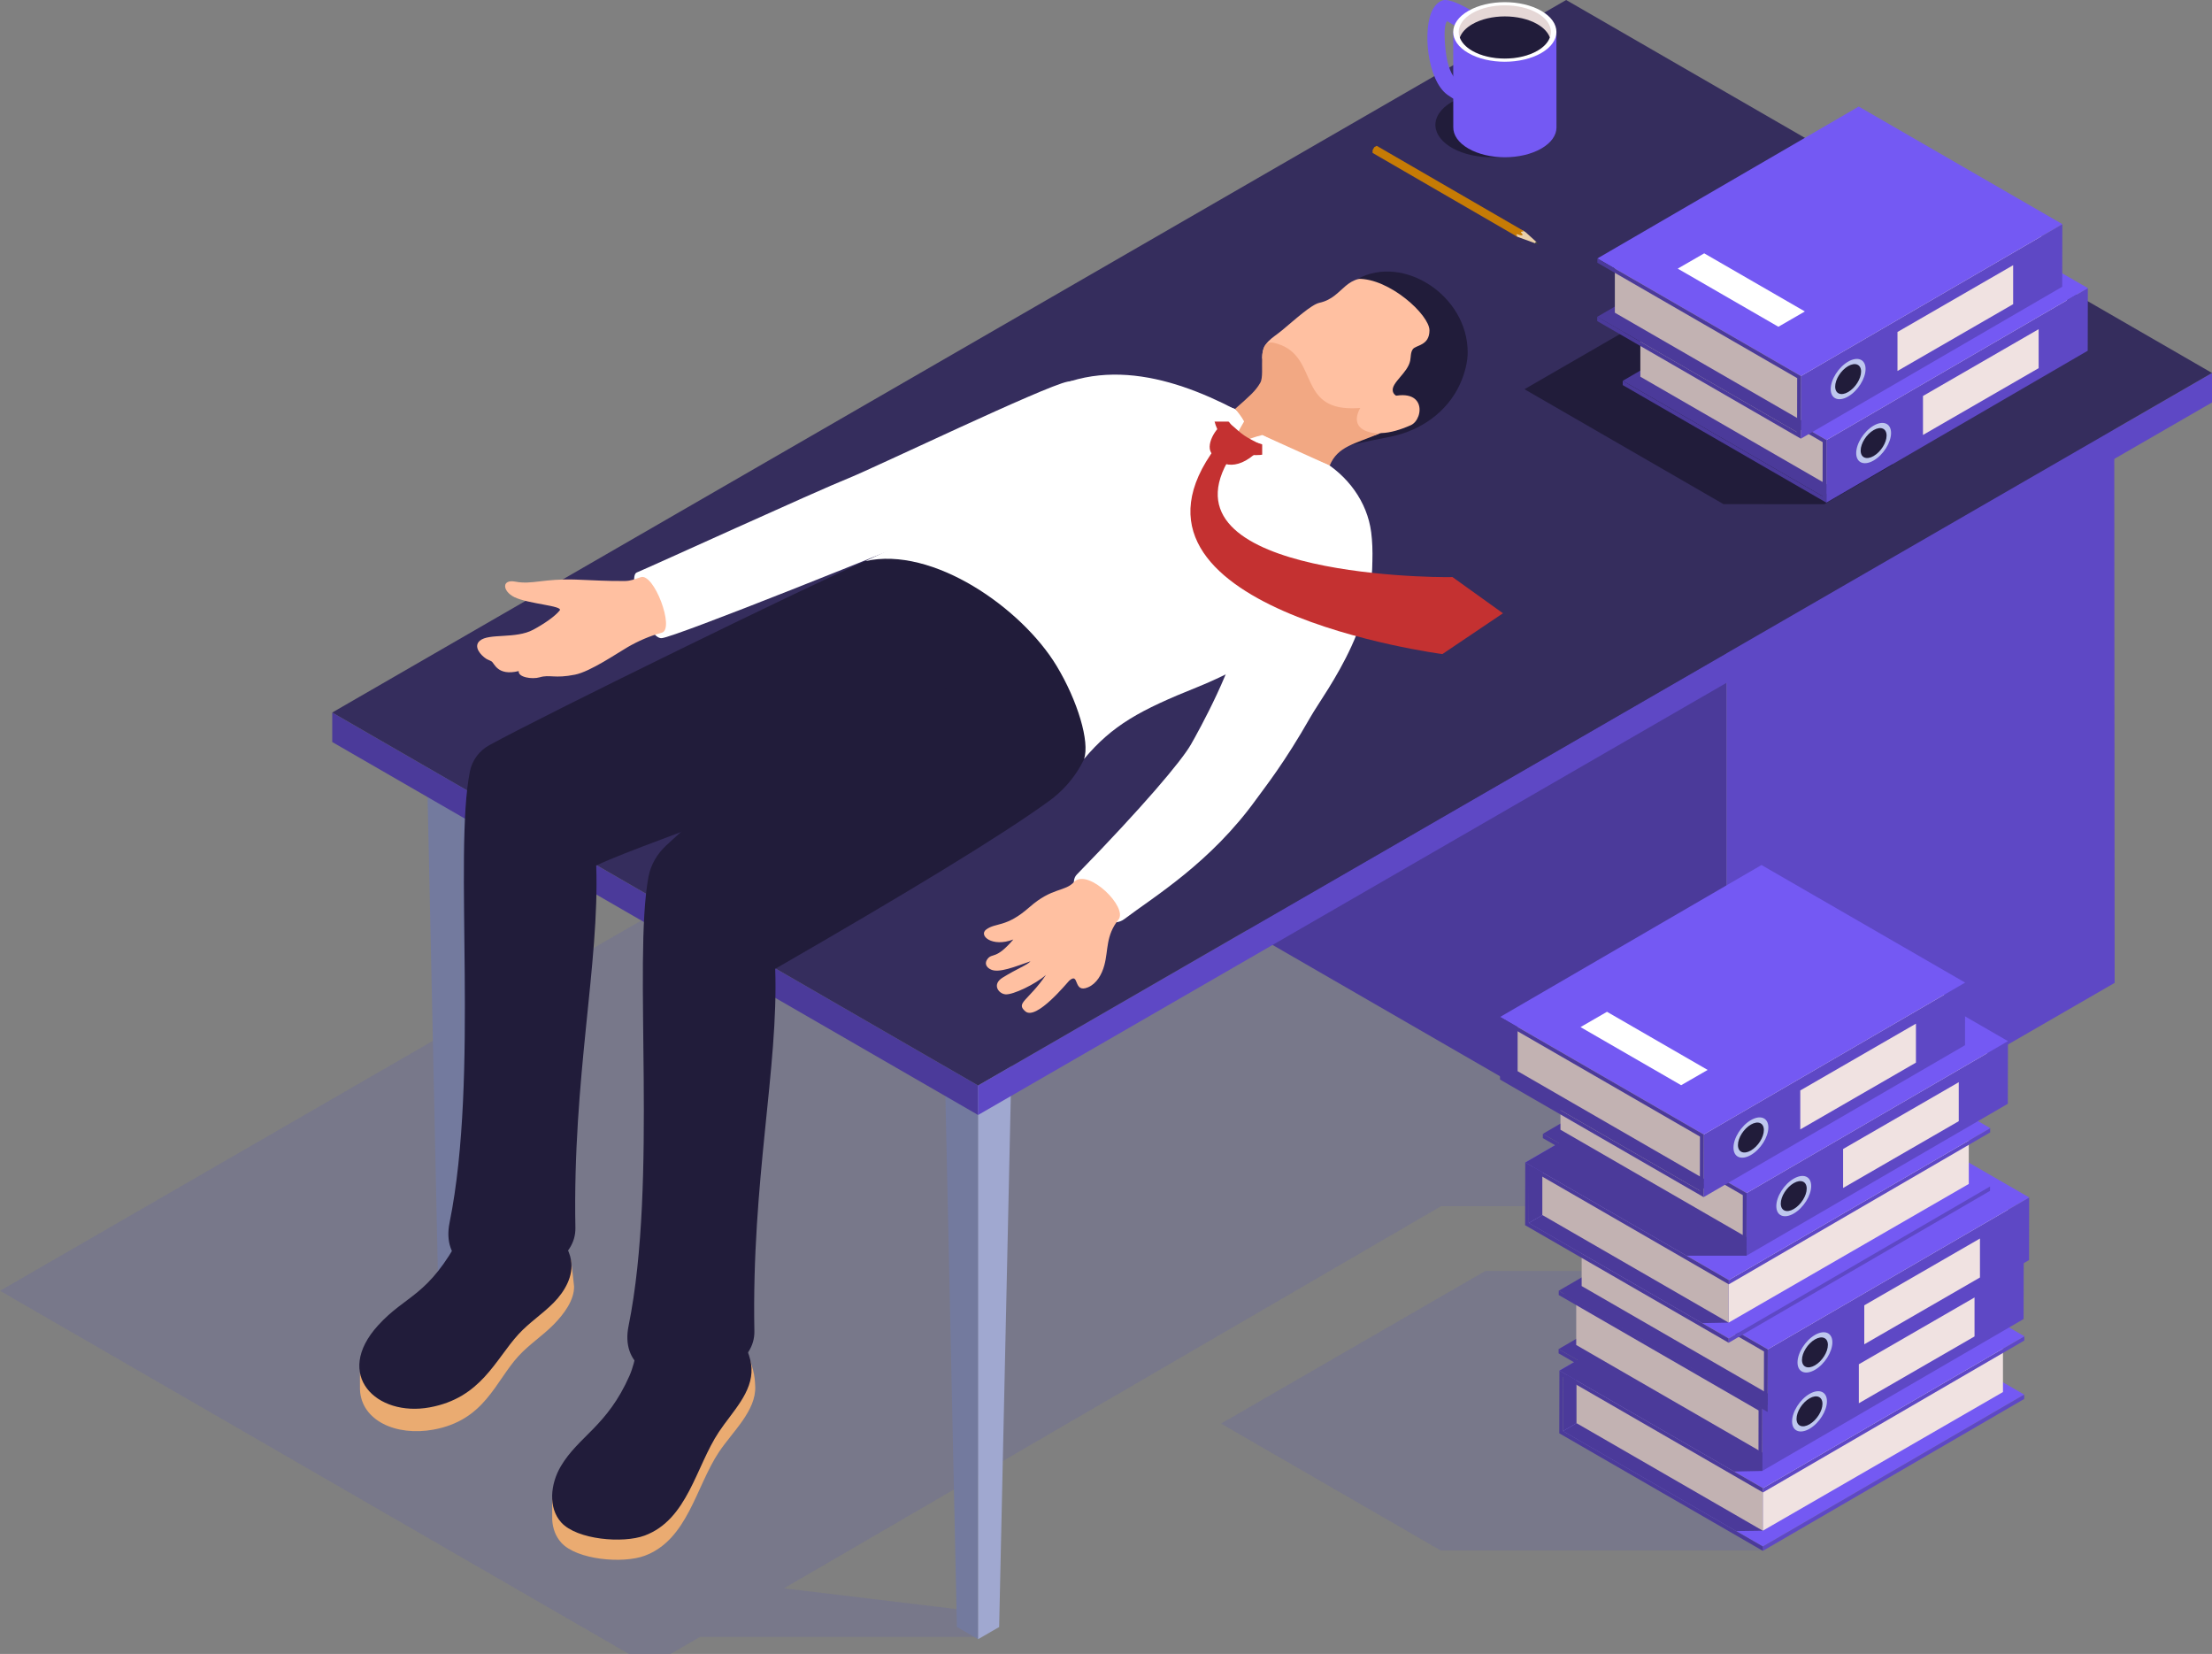
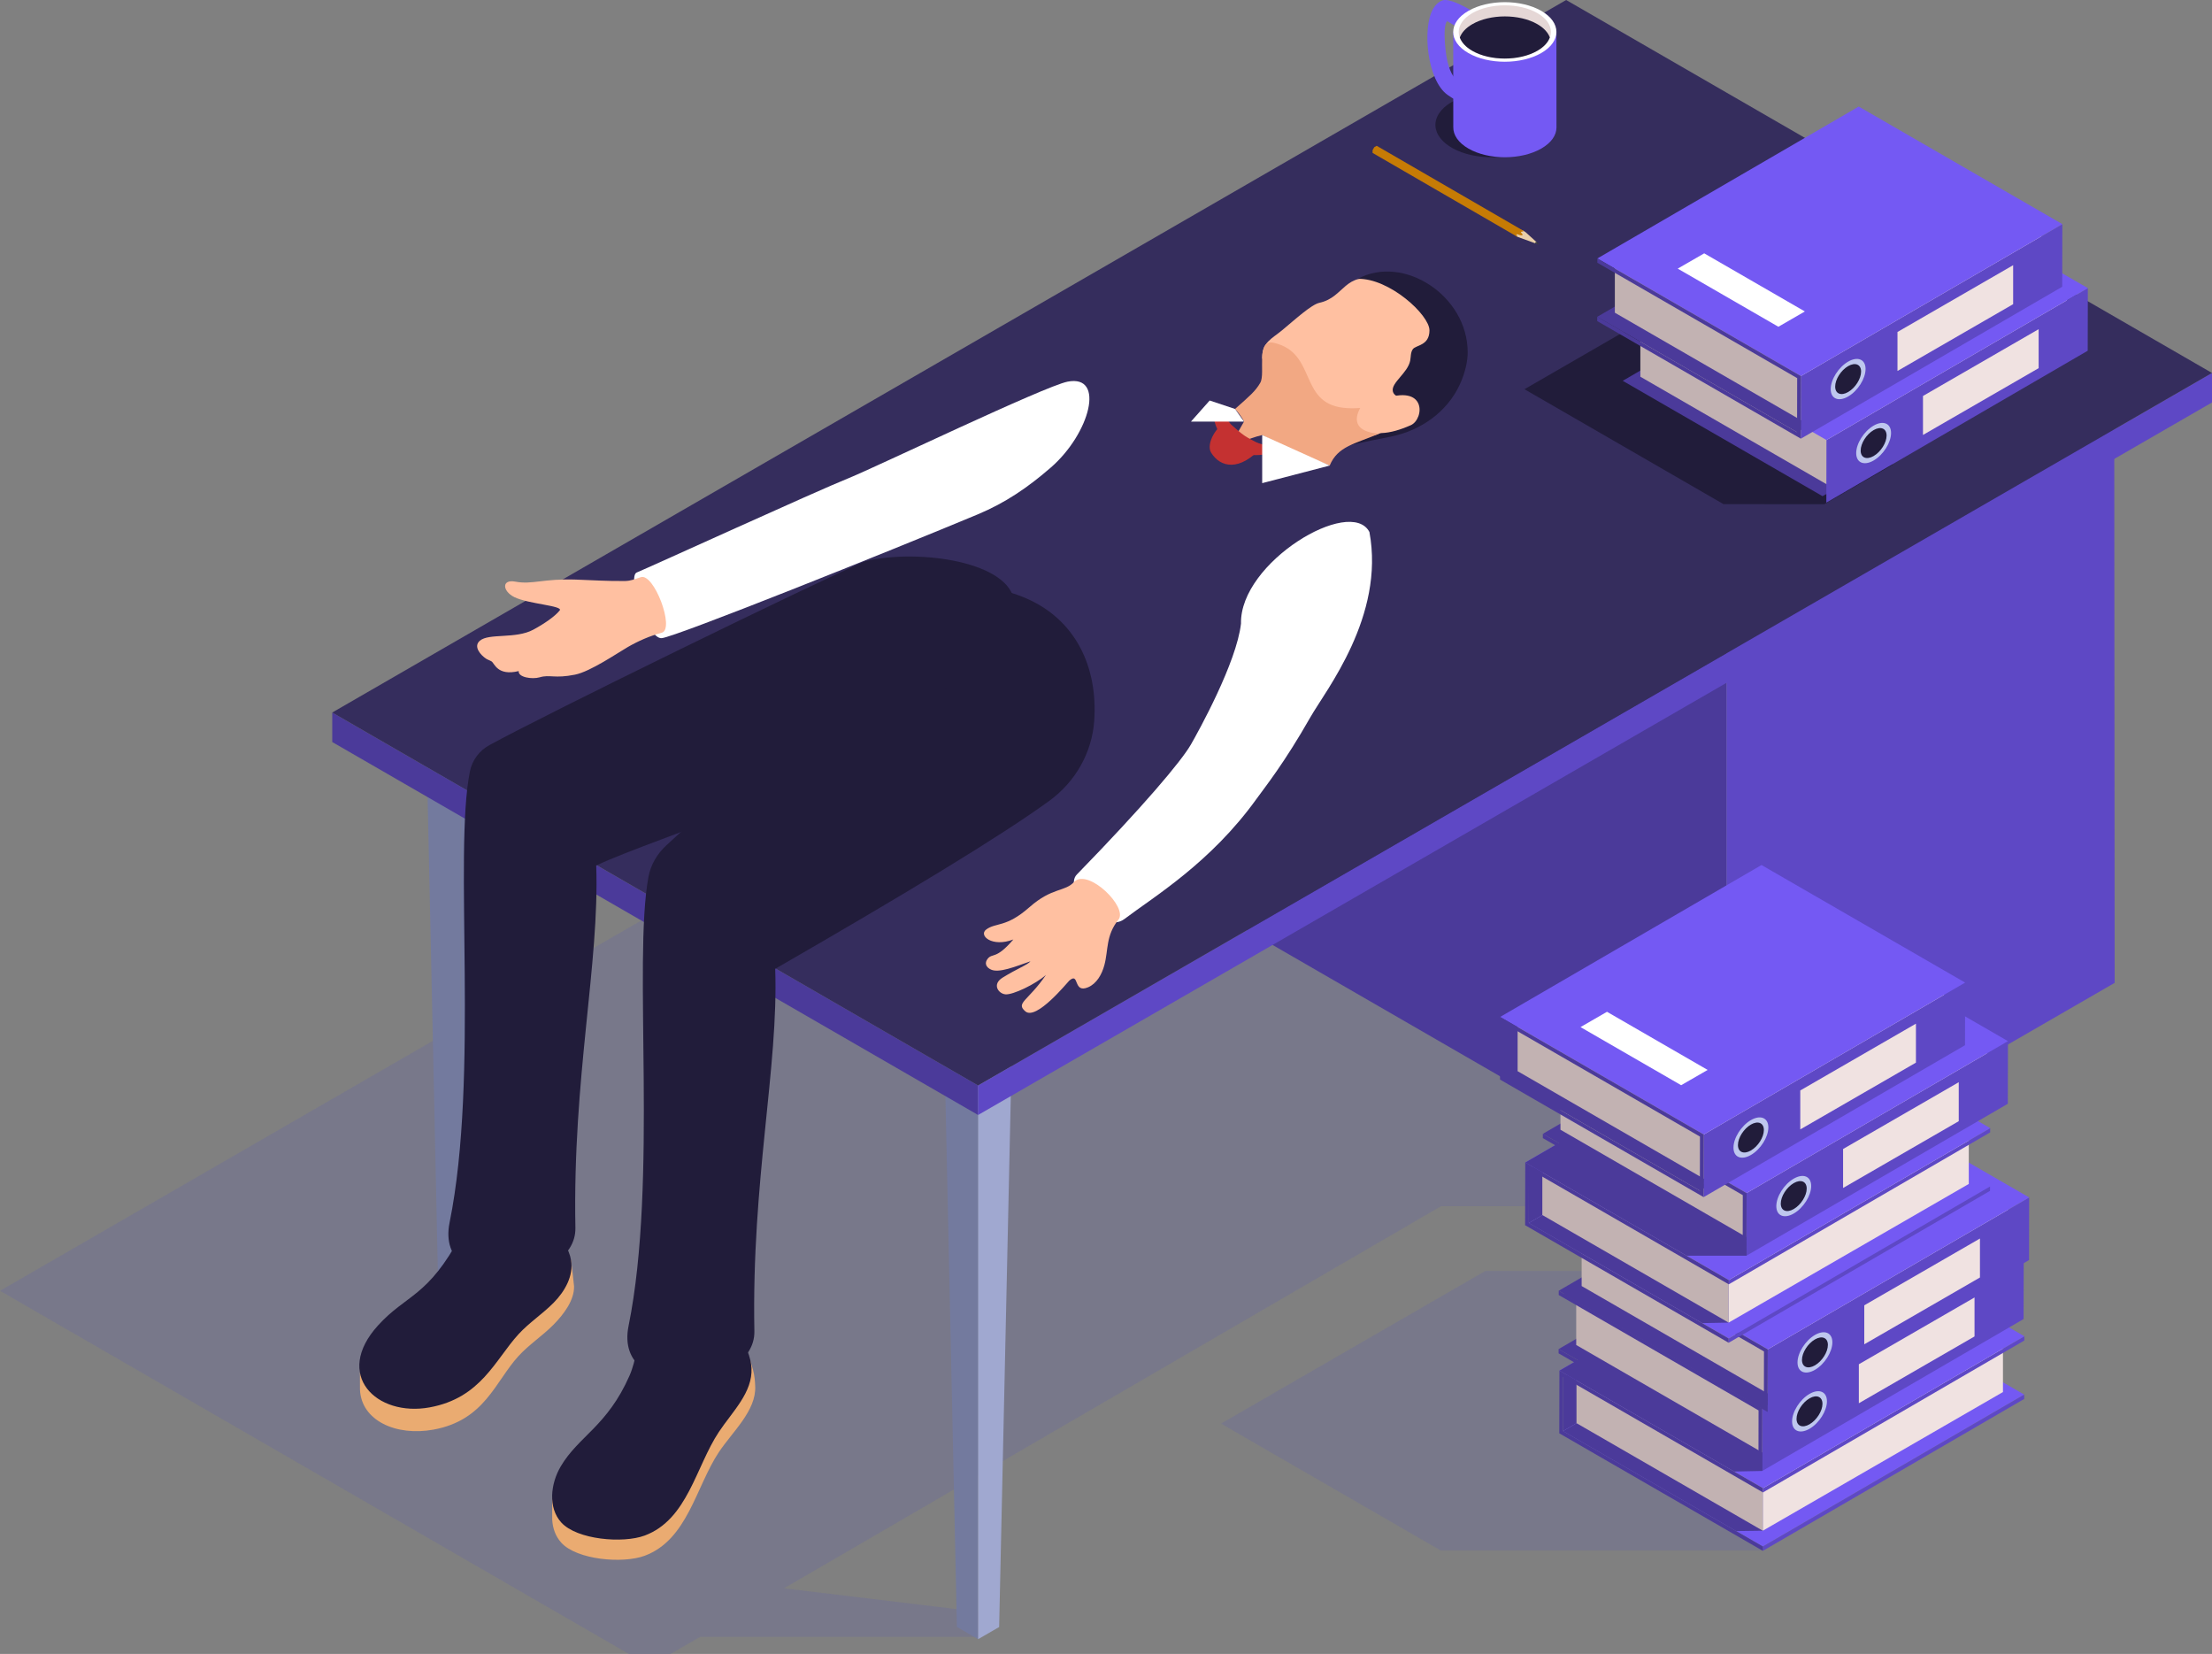
<svg xmlns="http://www.w3.org/2000/svg" viewBox="0 0 149.493 111.757">
  <rect x="0" y="0" width="149.493" height="111.757" fill="#808080" stroke="none" />
  <defs>
    <style>.cls-1{fill:#e5d7d6;}.cls-1,.cls-2,.cls-3,.cls-4,.cls-5,.cls-6,.cls-7,.cls-8,.cls-9,.cls-10,.cls-11,.cls-12,.cls-13,.cls-14,.cls-15,.cls-16,.cls-17,.cls-18,.cls-19,.cls-20{stroke-width:0px;}.cls-2{fill:#c43131;}.cls-3{fill:#5e48c5;}.cls-4{fill:url(#linear-gradient);}.cls-5{fill:#7459f3;}.cls-6{fill:#737a9e;}.cls-7{fill:#ffc0a1;}.cls-8{fill:#eacfa9;}.cls-9{fill:#c67b05;}.cls-10{fill:#4b3a9a;}.cls-11{fill:#c2b2b2;}.cls-12{fill:#eaab71;}.cls-13{fill:#352d5d;}.cls-14{fill:#bec7ee;}.cls-15{fill:#737391;mix-blend-mode:multiply;opacity:.6;}.cls-16{fill:#211c3a;}.cls-21{isolation:isolate;}.cls-17{fill:#f2a883;}.cls-18{fill:#fff;}.cls-19{fill:#f0e2e1;}.cls-20{fill:#a0a8d0;}</style>
    <linearGradient id="linear-gradient" x1="1150.31" y1="877.289" x2="1150.31" y2="877.387" gradientTransform="translate(1537.867 207.236) rotate(-135.089) scale(1 -1)" gradientUnits="userSpaceOnUse">
      <stop offset=".253" stop-color="#3b3b3b" />
      <stop offset=".426" stop-color="#636363" />
      <stop offset=".579" stop-color="#545454" />
      <stop offset=".732" stop-color="#3b3b3b" />
    </linearGradient>
  </defs>
  <g class="cls-21">
    <g id="_レイヤー_2">
      <g id="_レイヤー_1-2">
        <g id="_13">
          <polygon class="cls-15" points="116.671 81.505 116.492 79.802 64.554 49.949 0 87.22 42.5 111.757 45.316 111.757 47.311 110.605 66.115 110.605 66.089 108.902 52.983 107.323 97.386 81.505 116.671 81.505" />
          <g id="Axonometric_Cube">
            <polygon id="Cube_face_-_top" class="cls-14" points="66.103 72.286 63.826 70.971 66.103 69.656 68.381 70.971 66.103 72.286" />
            <polygon id="Cube_face_-_left" class="cls-6" points="66.103 110.76 64.67 109.932 63.826 70.971 66.103 72.286 66.103 110.76" />
            <polygon id="Cube_face_-_right" class="cls-20" points="67.525 109.939 66.103 110.76 66.103 72.286 68.381 70.971 67.525 109.939" />
          </g>
          <g id="Axonometric_Cube-2">
            <polygon id="Cube_face_-_top-2" class="cls-14" points="31.109 52.082 28.831 50.767 31.109 49.452 33.386 50.767 31.109 52.082" />
            <polygon id="Cube_face_-_left-2" class="cls-6" points="31.109 90.556 29.675 89.728 28.831 50.767 31.109 52.082 31.109 90.556" />
            <polygon id="Cube_face_-_right-2" class="cls-6" points="32.53 89.735 31.109 90.556 31.109 52.082 33.386 50.767 32.53 89.735" />
          </g>
          <g id="Axonometric_Cube-3">
            <polygon id="Cube_face_-_left-3" class="cls-10" points="116.679 81.56 81.51 61.256 81.536 22.796 116.679 43.086 116.679 81.56" />
            <polygon id="Cube_face_-_right-3" class="cls-3" points="142.914 66.413 116.679 81.56 116.679 43.086 142.886 27.956 142.914 66.413" />
          </g>
          <g id="Axonometric_Cube-4">
            <polygon id="Cube_face_-_left-4" class="cls-10" points="66.103 75.34 22.454 50.139 22.454 48.145 66.103 73.346 66.103 75.34" />
            <polygon id="Cube_face_-_right-4" class="cls-3" points="149.493 27.195 66.103 75.34 66.103 73.346 149.493 25.201 149.493 27.195" />
            <polygon id="Cube_face_-_top-3" class="cls-13" points="66.103 73.346 22.454 48.145 105.844 0 149.493 25.201 66.103 73.346" />
          </g>
          <polygon class="cls-15" points="100.38 85.88 82.518 96.193 97.356 104.76 119.17 104.76 122.661 85.88 100.38 85.88" />
          <g class="cls-21">
            <polygon class="cls-10" points="105.641 93.047 123.304 82.782 123.297 86.435 105.633 96.7 105.641 93.047" />
            <polygon class="cls-5" points="105.633 96.7 123.297 86.435 136.802 94.233 119.138 104.498 105.633 96.7" />
            <polygon class="cls-10" points="105.633 96.7 123.297 86.435 119.135 103.431 117.332 103.455 105.633 96.7" />
            <polygon class="cls-3" points="119.138 104.498 136.802 94.233 136.801 94.527 119.138 104.792 119.138 104.498" />
            <g id="Axonometric_Cube-5">
              <polygon id="Cube_face_-_left-5" class="cls-11" points="119.135 103.431 106.544 96.162 106.544 92.511 119.135 99.781 119.135 103.431" />
              <polygon id="Cube_face_-_right-5" class="cls-19" points="135.366 94.06 119.135 103.431 119.135 99.781 135.366 90.41 135.366 94.06" />
              <polygon id="Cube_face_-_top-4" class="cls-13" points="119.135 99.781 106.544 92.511 122.775 83.14 135.366 90.41 119.135 99.781" />
            </g>
            <polygon class="cls-3" points="119.147 100.555 136.81 90.29 136.809 90.579 119.146 100.844 119.147 100.555" />
            <polygon class="cls-5" points="105.39 92.613 123.054 82.348 136.81 90.29 119.147 100.555 105.39 92.613" />
            <polygon class="cls-10" points="105.39 92.613 123.054 82.348 119.096 99.392 117.2 99.431 105.39 92.613" />
            <polygon class="cls-10" points="119.147 100.555 119.146 100.844 105.641 93.047 105.633 96.7 119.138 104.498 119.138 104.792 105.381 96.849 105.39 92.613 119.147 100.555" />
          </g>
          <polygon class="cls-18" points="131.308 88.836 129.518 89.87 122.715 85.942 124.505 84.908 131.308 88.836" />
          <g class="cls-21">
            <polygon class="cls-10" points="105.335 91.158 122.999 80.893 136.504 88.69 118.841 98.955 105.335 91.158" />
            <g id="Axonometric_Cube-6">
              <polygon id="Cube_face_-_left-6" class="cls-11" points="119.116 98.15 106.525 90.881 106.525 87.23 119.116 94.499 119.116 98.15" />
              <polygon id="Cube_face_-_right-6" class="cls-19" points="135.347 88.779 119.116 98.15 119.116 94.499 135.347 85.129 135.347 88.779" />
              <polygon id="Cube_face_-_top-5" class="cls-13" points="119.116 94.499 106.525 87.23 122.756 77.859 135.347 85.129 119.116 94.499" />
            </g>
            <polygon class="cls-3" points="119.105 95.16 136.769 84.895 136.76 89.127 119.096 99.392 119.105 95.16" />
            <polygon class="cls-10" points="105.344 87.215 123.007 76.95 136.769 84.895 119.105 95.16 105.344 87.215" />
            <polygon class="cls-10" points="119.105 95.16 119.096 99.392 105.335 91.447 105.335 91.158 118.841 98.955 118.848 95.302 105.343 87.504 105.344 87.215 119.105 95.16" />
          </g>
          <path class="cls-14" d="M123.47,94.684c0,.651-.528,1.483-1.178,1.859-.651.376-1.178.153-1.178-.498s.528-1.483,1.178-1.859c.651-.376,1.178-.153,1.178.498Z" />
          <path class="cls-16" d="M123.167,94.858c0,.484-.392,1.102-.876,1.382s-.876.114-.876-.37.392-1.102.876-1.382.876-.114.876.37Z" />
          <polygon class="cls-19" points="133.444 90.303 125.626 94.817 125.626 92.183 133.444 87.67 133.444 90.303" />
          <polygon class="cls-18" points="119.367 90.796 117.577 91.83 110.775 87.902 112.565 86.869 119.367 90.796" />
          <g class="cls-21">
            <polygon class="cls-10" points="105.702 87.175 123.366 76.909 136.871 84.707 119.208 94.972 105.702 87.175" />
            <g id="Axonometric_Cube-7">
              <polygon id="Cube_face_-_left-7" class="cls-11" points="119.483 94.167 106.892 86.898 106.892 83.247 119.483 90.516 119.483 94.167" />
              <polygon id="Cube_face_-_right-7" class="cls-19" points="135.714 84.796 119.483 94.167 119.483 90.516 135.714 81.146 135.714 84.796" />
              <polygon id="Cube_face_-_top-6" class="cls-13" points="119.483 90.516 106.892 83.247 123.123 73.876 135.714 81.146 119.483 90.516" />
            </g>
            <polygon class="cls-3" points="119.472 91.177 137.136 80.912 137.127 85.144 119.463 95.409 119.472 91.177" />
            <polygon class="cls-5" points="105.711 83.232 123.374 72.967 137.136 80.912 119.472 91.177 105.711 83.232" />
            <polygon class="cls-10" points="119.472 91.177 119.463 95.409 105.701 87.464 105.702 87.175 119.208 94.972 119.215 91.318 105.71 83.521 105.711 83.232 119.472 91.177" />
          </g>
          <path class="cls-14" d="M123.837,90.701c0,.651-.528,1.483-1.178,1.859s-1.178.153-1.178-.498.528-1.483,1.178-1.859c.651-.376,1.178-.153,1.178.498Z" />
          <path class="cls-16" d="M123.534,90.875c0,.484-.392,1.102-.876,1.382-.484.279-.876.114-.876-.37s.392-1.102.876-1.382c.484-.279.876-.114.876.37Z" />
          <polygon class="cls-19" points="133.811 86.32 125.993 90.834 125.993 88.2 133.811 83.687 133.811 86.32" />
          <polygon class="cls-18" points="119.734 86.813 117.944 87.847 111.142 83.919 112.932 82.886 119.734 86.813" />
          <g class="cls-21">
            <polygon class="cls-10" points="103.331 78.985 120.995 68.72 120.988 72.374 103.324 82.639 103.331 78.985" />
            <polygon class="cls-5" points="103.324 82.639 120.988 72.374 134.493 80.171 116.829 90.436 103.324 82.639" />
            <polygon class="cls-10" points="103.324 82.639 120.988 72.374 116.825 89.369 115.04 89.403 103.324 82.639" />
            <polygon class="cls-3" points="116.829 90.436 134.493 80.171 134.492 80.465 116.828 90.73 116.829 90.436" />
            <g id="Axonometric_Cube-8">
              <polygon id="Cube_face_-_left-8" class="cls-11" points="116.825 89.369 104.235 82.1 104.235 78.449 116.825 85.719 116.825 89.369" />
              <polygon id="Cube_face_-_right-8" class="cls-19" points="133.056 79.999 116.825 89.369 116.825 85.719 133.056 76.348 133.056 79.999" />
              <polygon id="Cube_face_-_top-7" class="cls-13" points="116.825 85.719 104.235 78.449 120.465 69.079 133.056 76.348 116.825 85.719" />
            </g>
            <polygon class="cls-3" points="116.837 86.494 134.501 76.228 134.5 76.517 116.836 86.782 116.837 86.494" />
            <polygon class="cls-5" points="103.081 78.551 120.744 68.286 134.501 76.228 116.837 86.494 103.081 78.551" />
            <polygon class="cls-10" points="103.081 78.551 120.744 68.286 118.031 84.847 113.985 84.847 103.081 78.551" />
            <polygon class="cls-10" points="116.837 86.494 116.836 86.782 103.331 78.985 103.324 82.639 116.829 90.436 116.828 90.73 103.072 82.788 103.081 78.551 116.837 86.494" />
          </g>
          <polygon class="cls-18" points="128.998 74.774 127.208 75.808 120.406 71.88 122.196 70.847 128.998 74.774" />
          <g class="cls-21">
            <polygon class="cls-10" points="104.27 76.613 121.934 66.348 135.439 74.145 117.775 84.41 104.27 76.613" />
            <g id="Axonometric_Cube-9">
              <polygon id="Cube_face_-_left-9" class="cls-11" points="118.051 83.605 105.46 76.336 105.46 72.685 118.051 79.954 118.051 83.605" />
              <polygon id="Cube_face_-_right-9" class="cls-19" points="134.282 74.234 118.051 83.605 118.051 79.954 134.282 70.584 134.282 74.234" />
              <polygon id="Cube_face_-_top-8" class="cls-13" points="118.051 79.954 105.46 72.685 121.691 63.314 134.282 70.584 118.051 79.954" />
            </g>
            <polygon class="cls-3" points="118.04 80.615 135.703 70.35 135.694 74.582 118.031 84.847 118.04 80.615" />
            <polygon class="cls-5" points="104.278 72.67 121.942 62.405 135.703 70.35 118.04 80.615 104.278 72.67" />
            <polygon class="cls-10" points="118.04 80.615 118.031 84.847 104.269 76.902 104.27 76.613 117.775 84.41 117.783 80.756 104.278 72.959 104.278 72.67 118.04 80.615" />
          </g>
          <path class="cls-14" d="M122.405,80.139c0,.651-.528,1.483-1.178,1.859-.651.376-1.179.153-1.179-.498s.528-1.483,1.179-1.859c.651-.376,1.178-.153,1.178.498Z" />
          <path class="cls-16" d="M122.102,80.313c0,.484-.392,1.102-.876,1.382-.484.279-.876.114-.876-.37s.392-1.102.876-1.382c.484-.279.876-.114.876.37Z" />
          <polygon class="cls-19" points="132.378 75.758 124.561 80.272 124.561 77.638 132.378 73.125 132.378 75.758" />
          <polygon class="cls-18" points="118.302 76.251 116.512 77.285 109.71 73.357 111.5 72.324 118.302 76.251" />
          <g class="cls-21">
            <polygon class="cls-10" points="101.375 72.657 119.039 62.392 132.545 70.189 114.881 80.454 101.375 72.657" />
            <g id="Axonometric_Cube-10">
              <polygon id="Cube_face_-_left-10" class="cls-11" points="115.156 79.649 102.565 72.38 102.565 68.729 115.156 75.998 115.156 79.649" />
              <polygon id="Cube_face_-_right-10" class="cls-19" points="131.387 70.278 115.156 79.649 115.156 75.998 131.387 66.627 131.387 70.278" />
              <polygon id="Cube_face_-_top-9" class="cls-13" points="115.156 75.998 102.565 68.729 118.796 59.358 131.387 66.627 115.156 75.998" />
            </g>
            <polygon class="cls-3" points="115.145 76.659 132.809 66.394 132.8 70.625 115.136 80.89 115.145 76.659" />
            <polygon class="cls-5" points="101.384 68.714 119.047 58.449 132.809 66.394 115.145 76.659 101.384 68.714" />
            <polygon class="cls-10" points="115.145 76.659 115.136 80.89 101.375 72.946 101.375 72.657 114.881 80.454 114.888 76.8 101.383 69.003 101.384 68.714 115.145 76.659" />
          </g>
          <path class="cls-14" d="M119.51,76.183c0,.651-.528,1.483-1.178,1.859-.651.376-1.179.153-1.179-.498s.528-1.483,1.179-1.859c.651-.376,1.178-.153,1.178.498Z" />
          <path class="cls-16" d="M119.207,76.357c0,.484-.392,1.102-.876,1.382-.484.279-.876.114-.876-.37s.392-1.102.876-1.382c.484-.279.876-.114.876.37Z" />
          <polygon class="cls-19" points="129.484 71.802 121.667 76.315 121.667 73.682 129.484 69.169 129.484 71.802" />
          <polygon class="cls-18" points="115.408 72.295 113.617 73.328 106.815 69.401 108.605 68.367 115.408 72.295" />
          <path class="cls-16" d="M99.816,10.55c2.02.312,4.097-.38,4.638-1.546.541-1.166-.657-2.365-2.678-2.678-2.02-.313-4.097.38-4.638,1.546s.658,2.365,2.678,2.678Z" />
          <path class="cls-5" d="M99.384,5.676c-.296-.012-.615-.116-.949-.309-.275-.158-.626-.86-.745-2.024-.124-1.207-.044-1.773.113-1.913l1.107.656c.223.246.606.266.852.045l-.24-1.37c-1.238-.745-1.816-.815-2.026-.738-.26.094-.476.286-.643.573-.752,1.302-.403,4.844.979,5.817.963.678,1.011.447,1.502.468.347,0,.614-.253.628-.578.014-.333-.245-.614-.578-.628Z" />
          <g id="Axonometric_Cylinder">
            <path class="cls-5" d="M98.213,2.143l.004,6.453c-.008.521.333,1.044,1.022,1.442,1.362.785,3.57.784,4.932-.003.673-.389,1.013-.897,1.02-1.406l-.004-6.453-6.974-.033Z" />
            <path id="Cylinder_face" class="cls-18" d="M104.167,3.581c1.361-.787,1.361-2.062-.002-2.847s-3.57-.784-4.932.003-1.361,2.062.002,2.847c1.362.786,3.57.784,4.932-.003Z" />
            <path id="Cylinder_face-2" class="cls-1" d="M103.904,3.429c1.216-.703,1.215-1.842-.002-2.543-1.217-.701-3.189-.7-4.405.003-1.216.703-1.215,1.842.002,2.543,1.217.702,3.189.7,4.405-.003Z" />
            <path class="cls-16" d="M103.902,1.634c-1.217-.701-3.189-.7-4.405.003-.442.256-.718.569-.839.898.121.329.398.642.84.897,1.217.702,3.189.7,4.405-.003.442-.256.719-.569.839-.898-.121-.329-.398-.642-.84-.897Z" />
          </g>
          <path class="cls-4" d="M103.769,16.291l.25.227c-.019.011-.413-.133-.413-.133l.162-.094Z" />
          <path class="cls-8" d="M102.315,15.516l.499.024c.073.009.24.102.279.139l.77.696c-.091-.052-.142.021-.109.064-.001,0-1.198-.437-1.198-.437-.047-.033-.119-.065-.135-.107l-.162-.348.055-.032Z" />
          <path class="cls-9" d="M102.983,15.61l-9.943-5.758-.163.094-.114.199v.187s9.663,5.598,9.663,5.598c0-.003.133.074.133.074.016-.077-.094-.122-.07-.163.009-.016.049-.012.075-.005.083.021.194.078.281.065.179-.026-.11-.189-.049-.231.035-.024.105-.015.151-.041.035-.018.037-.019.037-.019Z" />
          <polygon class="cls-16" points="120.988 15.93 103.028 26.299 116.478 34.064 123.294 34.07 127.923 31.398 120.988 15.93" />
          <g class="cls-21">
            <polygon class="cls-10" points="109.669 25.731 127.332 15.466 140.838 23.263 123.174 33.528 109.669 25.731" />
            <g id="Axonometric_Cube-11">
              <polygon id="Cube_face_-_left-11" class="cls-11" points="123.449 32.723 110.859 25.454 110.859 21.803 123.449 29.073 123.449 32.723" />
              <polygon id="Cube_face_-_right-11" class="cls-19" points="139.68 23.353 123.449 32.723 123.449 29.073 139.68 19.702 139.68 23.353" />
              <polygon id="Cube_face_-_top-10" class="cls-13" points="123.449 29.073 110.859 21.803 127.089 12.433 139.68 19.702 123.449 29.073" />
            </g>
            <polygon class="cls-3" points="123.438 29.734 141.102 19.468 141.093 23.7 123.429 33.965 123.438 29.734" />
            <polygon class="cls-5" points="109.677 21.789 127.34 11.524 141.102 19.468 123.438 29.734 109.677 21.789" />
-             <polygon class="cls-10" points="123.438 29.734 123.429 33.965 109.668 26.02 109.669 25.731 123.174 33.528 123.181 29.875 109.676 22.078 109.677 21.789 123.438 29.734" />
          </g>
          <path class="cls-14" d="M127.803,29.257c0,.651-.528,1.483-1.178,1.859-.651.376-1.178.153-1.178-.498s.528-1.483,1.178-1.859c.651-.376,1.178-.153,1.178.498Z" />
          <path class="cls-16" d="M127.501,29.432c0,.484-.392,1.102-.876,1.382-.484.279-.876.113-.876-.37s.392-1.102.876-1.382c.484-.279.876-.114.876.37Z" />
          <polygon class="cls-19" points="137.777 24.877 129.96 29.39 129.96 26.756 137.777 22.243 137.777 24.877" />
          <polygon class="cls-18" points="123.701 25.369 121.911 26.403 115.108 22.475 116.898 21.442 123.701 25.369" />
          <g class="cls-21">
            <polygon class="cls-10" points="107.946 21.407 125.61 11.142 139.115 18.939 121.451 29.204 107.946 21.407" />
            <g id="Axonometric_Cube-12">
              <polygon id="Cube_face_-_left-12" class="cls-11" points="121.727 28.399 109.136 21.13 109.136 17.479 121.727 24.749 121.727 28.399" />
              <polygon id="Cube_face_-_right-12" class="cls-19" points="137.958 19.029 121.727 28.399 121.727 24.749 137.958 15.378 137.958 19.029" />
              <polygon id="Cube_face_-_top-11" class="cls-13" points="121.727 24.749 109.136 17.479 125.367 8.108 137.958 15.378 121.727 24.749" />
            </g>
            <polygon class="cls-3" points="121.715 25.41 139.379 15.144 139.37 19.376 121.706 29.641 121.715 25.41" />
            <polygon class="cls-5" points="107.954 17.464 125.618 7.199 139.379 15.144 121.715 25.41 107.954 17.464" />
            <polygon class="cls-10" points="121.715 25.41 121.706 29.641 107.945 21.696 107.946 21.407 121.451 29.204 121.458 25.551 107.953 17.753 107.954 17.464 121.715 25.41" />
          </g>
          <path class="cls-14" d="M126.08,24.933c0,.651-.528,1.483-1.178,1.859-.651.376-1.178.153-1.178-.498s.528-1.483,1.178-1.859c.651-.376,1.178-.153,1.178.498Z" />
          <path class="cls-16" d="M125.778,25.108c0,.484-.392,1.102-.876,1.382-.484.279-.876.114-.876-.37s.392-1.102.876-1.382c.484-.279.876-.114.876.37Z" />
          <polygon class="cls-19" points="136.054 20.553 128.237 25.066 128.237 22.432 136.054 17.919 136.054 20.553" />
          <polygon class="cls-18" points="121.978 21.045 120.188 22.079 113.385 18.151 115.175 17.118 121.978 21.045" />
          <path class="cls-12" d="M37.898,100.447c-.348.589-.568.333-.583,1.017-.002.094,0,1.148.006,1.241.036.569.225,1.109.613,1.536,1.057,1.163,4.163,1.429,5.636.881,2.903-1.08,3.455-4.657,5.013-7.001.915-1.375,2.544-2.815,2.455-4.464-.04-.738-.023-1.066-1.049-3.576-.919-2.249-5.538-1.225-6.489.968-.445,1.026-.496,2.225-.959,3.276-1.498,3.402-3.437,4.08-4.644,6.121Z" />
          <path class="cls-16" d="M37.898,99.082c-.69,1.167-.875,2.791.036,3.794,1.057,1.163,4.163,1.429,5.636.881,2.903-1.08,3.455-4.657,5.013-7.001.915-1.375,2.294-2.671,2.204-4.321-.04-.738-.303-1.259-1.328-3.769-.919-2.249-5.008-1.175-5.959,1.019-.445,1.026-.496,2.225-.959,3.276-1.498,3.402-3.437,4.08-4.644,6.121Z" />
          <path class="cls-12" d="M38.594,85.157l-1.529-2.42c-.671-1.141-2.319-1.429-3.51-.852-1.304.631-1.771,1.868-2.407,3.063-2.228,4.186-3.68,3.976-5.595,6.081-.792.871-1.165.53-1.22,1.326-.008.114-.009,1.436-.004,1.546.092,2.089,2.437,3.159,4.963,2.699,3.477-.634,4.17-3.245,5.748-4.969.722-.789,1.637-1.377,2.386-2.14.671-.684,1.391-1.633,1.371-2.573-.002-.109-.185-1.65-.203-1.759Z" />
          <path class="cls-16" d="M25.553,89.554c-3.042,3.345-.114,6.199,3.482,5.543,3.477-.634,4.427-3.217,6.005-4.941.722-.789,1.637-1.377,2.386-2.14s1.343-1.805,1.168-2.859c-.128-.771-.643-1.417-.922-2.148-.22-.577-.294-1.213-.607-1.746-.671-1.141-2.318-1.429-3.51-.852-1.304.631-1.771,1.868-2.407,3.063-2.228,4.186-3.681,3.976-5.595,6.082Z" />
          <path class="cls-16" d="M45.032,57.12c-.618.573-1.056,1.312-1.209,2.14-1.051,5.709.646,20.516-1.343,30.334-1.061,5.239,8.581,4.428,8.503.355-.195-10.203,1.639-17.815,1.407-24.485,8.845-5.095,15.245-8.969,18.516-11.345,1.754-1.273,2.891-3.243,3.043-5.405.256-3.65-1.256-6.881-4.693-8.326-4.736-1.991-8.89.515-11.32,4.507-.878,1.441-10.09,9.616-12.904,12.225Z" />
          <path class="cls-16" d="M33.074,50.349c-.681.374-1.164,1.015-1.316,1.777-1.114,5.572.635,20.574-1.374,30.484-1.061,5.239,8.581,4.428,8.503.355-.195-10.203,1.639-17.815,1.407-24.485,4.699-2.175,14.297-4.603,22.361-11.013,1.944-1.545,6.091-4.286,5.893-6.761-.218-2.72-6.358-3.653-10.069-2.791-3.348,1.425-21.559,10.323-25.405,12.434Z" />
-           <path class="cls-18" d="M73.262,51.283c1.924-2.285,3.761-3.294,7.638-4.847,3.503-1.404,6.658-3.676,10.306-4.642,1.018-.27,1.247-.528,1.357-1.471.204-1.761.259-3.165.106-4.354-.266-2.072-1.598-3.854-3.407-4.898-.809-.467-1.827-1.065-2.662-1.592-3.812-2.406-9.188-5.276-14.229-3.728-.441.135-.976.62-1.21,1.017-4.327,7.344-8.546,9.203-12.681,11.147,4.549-1.034,10.556,3.161,12.923,7.071,1.427,2.357,2.261,5.153,1.86,6.296Z" />
          <path class="cls-18" d="M92.549,35.947c-1.267-2.423-8.767,2.038-8.679,6.187-.296,2.642-2.895,7.322-3.388,8.178-.652,1.131-3.223,4.178-7.71,8.783-.95.975,1.785,4.088,3.215,3.006,2-1.513,5.823-3.796,8.93-8.117.607-.844,1.853-2.381,3.654-5.541,1.024-1.796,5.038-6.806,3.978-12.496Z" />
          <path class="cls-18" d="M44.723,43.12c.93-.08,15.479-5.91,21.353-8.363,1.882-.786,3.396-1.825,4.936-3.161,2.654-2.302,3.709-6.311,1.137-5.807-1.564.307-12.989,5.792-14.752,6.501-2.291.921-13.421,6.006-14.364,6.393-.673.276.72,4.521,1.69,4.438Z" />
          <path class="cls-7" d="M69.571,61.3c-1.58,1.396-2.263,1.018-2.92,1.507-.539.401.395,1.227,1.834.673-1.18,1.381-1.407.898-1.733,1.3-.236.292-.119.579.223.735.543.247,1.618-.194,2.668-.561-.209.252-.862.472-1.885,1.105-.735.454-.28,1.084.192,1.128.503.047,2.029-.684,2.738-1.311-1.21,1.77-2.067,1.881-1.393,2.461.744.641,2.858-1.976,2.966-2.072.712-.625.235.89,1.276.445.585-.251.928-.871,1.096-1.485.28-1.025.087-2.004.955-3.083.665-.828-2.02-3.464-2.976-2.573-.628.711-1.492.363-3.041,1.732Z" />
          <path class="cls-7" d="M42.42,43.725c.725-.418,1.492-.753,2.301-.97.913-.245-.54-4.104-1.429-3.749-.398.129-.67.244-1.027.251-1.121.022-2.241-.057-3.361-.095-2.172-.074-2.947.354-4.064.141-.964-.184-.885.644-.083,1.042.946.469,3.324.582,3.069.903-.318.401-1.044.899-1.78,1.297-1.196.647-3.008.225-3.619.75-.458.394.061.975.422,1.211.118.077.256.114.373.186.197.12.39,1.005,1.835.652-.06.421.905.573,1.418.421.685-.203.996.103,2.389-.179,1.044-.211,2.87-1.466,3.556-1.861Z" />
          <path class="cls-7" d="M96.638,21.261c-.244-.76-.708-1.47-1.386-1.891-.591-.366-1.326-.297-2.001-.462-2.433-.595-2.355,1.173-4.076,1.551-.548.12-1.6,1.087-2.513,1.845-.72.598-1.36.824-1.36,1.86l.3,1.378c.301,1.171.472,3.291,2.027,3.914,1.363.547,3.285-.116,5.616-.044,1.035.032,2.163-.319,2.715-1.194.663-1.051,1.31-4.992.678-6.958Z" />
          <path class="cls-16" d="M96.608,22.324c-.006,1.045-.911.979-1.124,1.269-.158.216-.128.51-.179.773-.162.842-1.309,1.499-1.172,2.08.094.398.658.425.959.701,1.279,1.171-1.853,2.103-3.78,2.91.977-.22,1.886-.394,2.705-.56,1.999-.405,3.78-1.655,4.636-3.507.376-.814.538-1.597.538-2.176.002-3.846-4.349-6.644-7.428-4.973,2.125-.054,4.85,2.438,4.844,3.483Z" />
          <path class="cls-17" d="M86.105,23.167c2.898.683,1.655,4.029,4.677,4.387.38.045.765.04,1.146.012-.438.797-.368,1.614,1.268,1.739-1.613.684-2.795.845-3.331,2.154-2.94-1.148-4.562-2.062-4.562-2.062-.876.195-2.217.827-2.217.827,0,0,.601-1.049.987-1.737,0,0-.124-.326-.605-.853.961-.853,1.39-1.208,1.71-1.78.36-.644-.347-2.988.928-2.687Z" />
          <path class="cls-7" d="M93.408,27.002c-.945.303-1.63,1.175-1.48,1.661.694.893,2.029.679,3.414.069.921-.406,1.113-2.874-1.934-1.73Z" />
-           <path class="cls-2" d="M83.42,30.476s-.713-.6-1.233-.281c-8.196,10.928,15.294,14.001,15.294,14.001l4.093-2.757-3.41-2.446c-1.75.049-20.599-.205-14.743-8.517Z" />
          <path class="cls-2" d="M86.258,30.478c-.682.29-1.496.354-2.251.178l.654-.81c.62.117.699.306,1.313.212-.045.145.313.408.284.42ZM82.013,27.727c-.041.67.203,1.363.675,1.916l.593-.847c-.359-.464-.499-.608-.636-1.148-.134.092-.63.05-.632.078Z" />
          <path class="cls-2" d="M82.874,28.561c-.556.098-1.416,1.392-1.021,2.029.631,1.014,1.926,1.275,3.415-.369.147-.163-.562-.381-1.169-.79-.556-.374-.96-.917-1.225-.87Z" />
          <polygon class="cls-18" points="85.302 29.397 85.302 32.646 89.864 31.459 85.302 29.397" />
          <polygon class="cls-18" points="84.072 28.487 80.489 28.487 81.752 27.063 83.467 27.634 84.072 28.487" />
        </g>
      </g>
    </g>
  </g>
</svg>